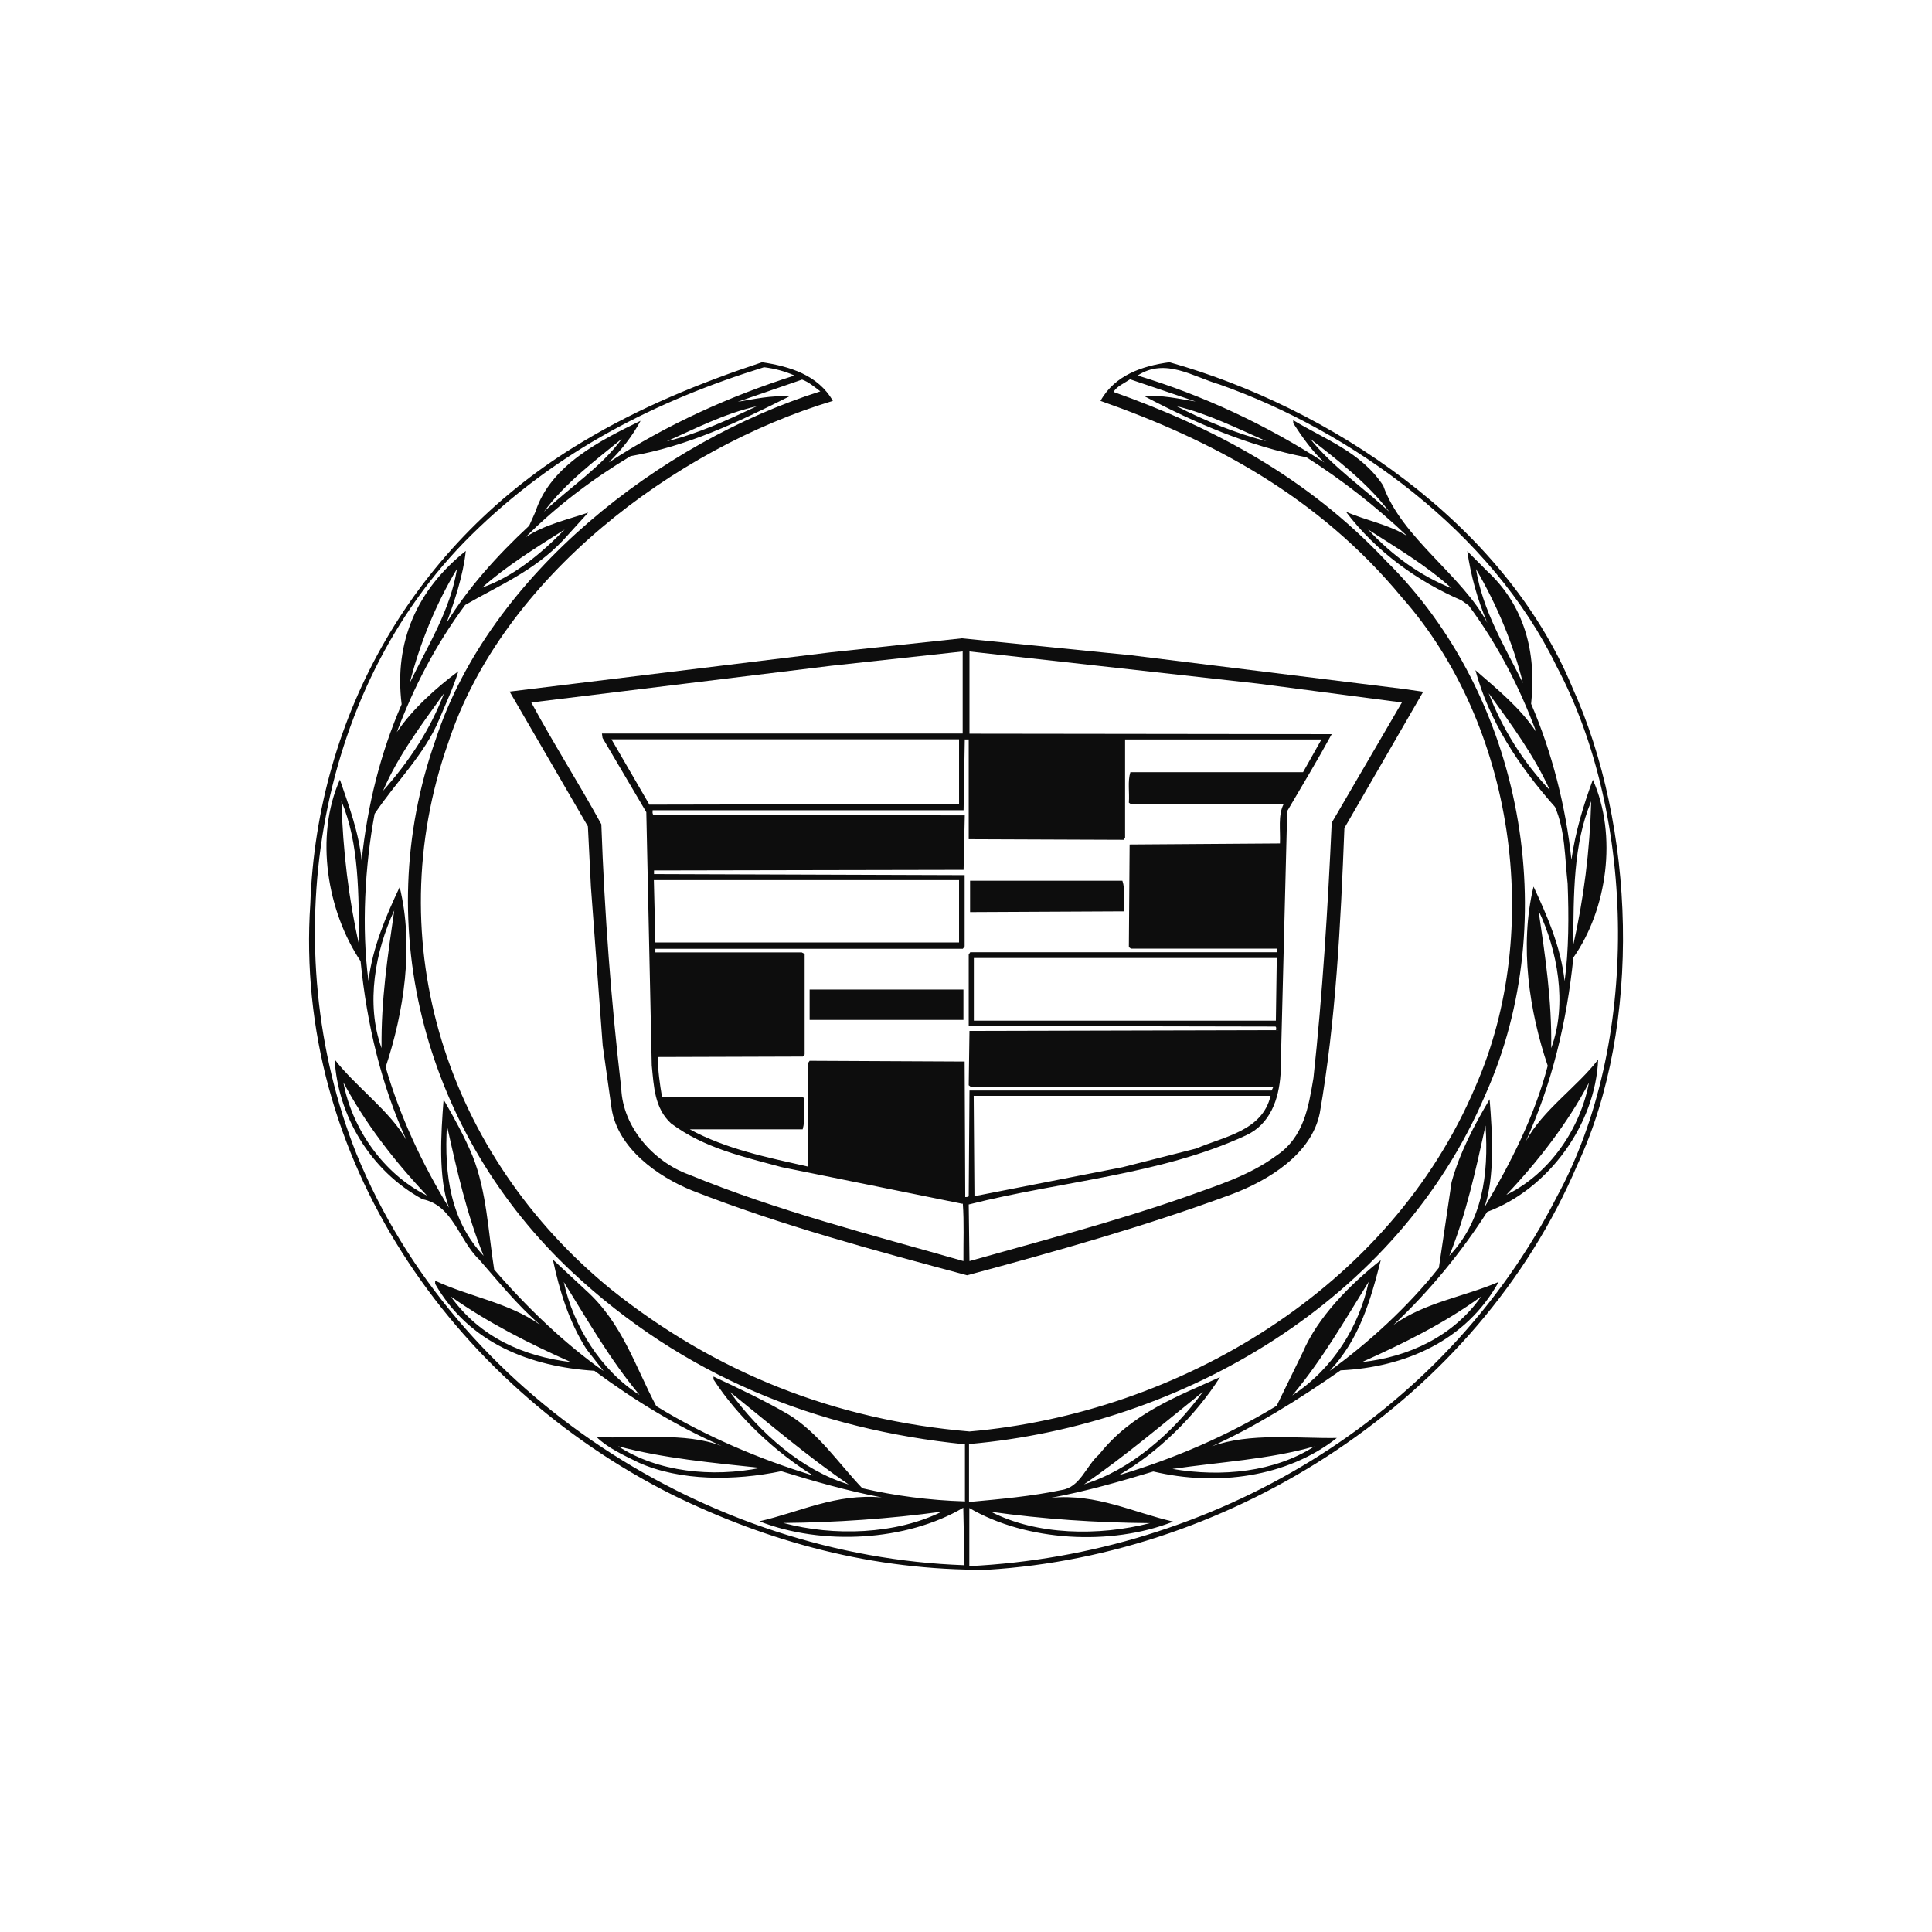
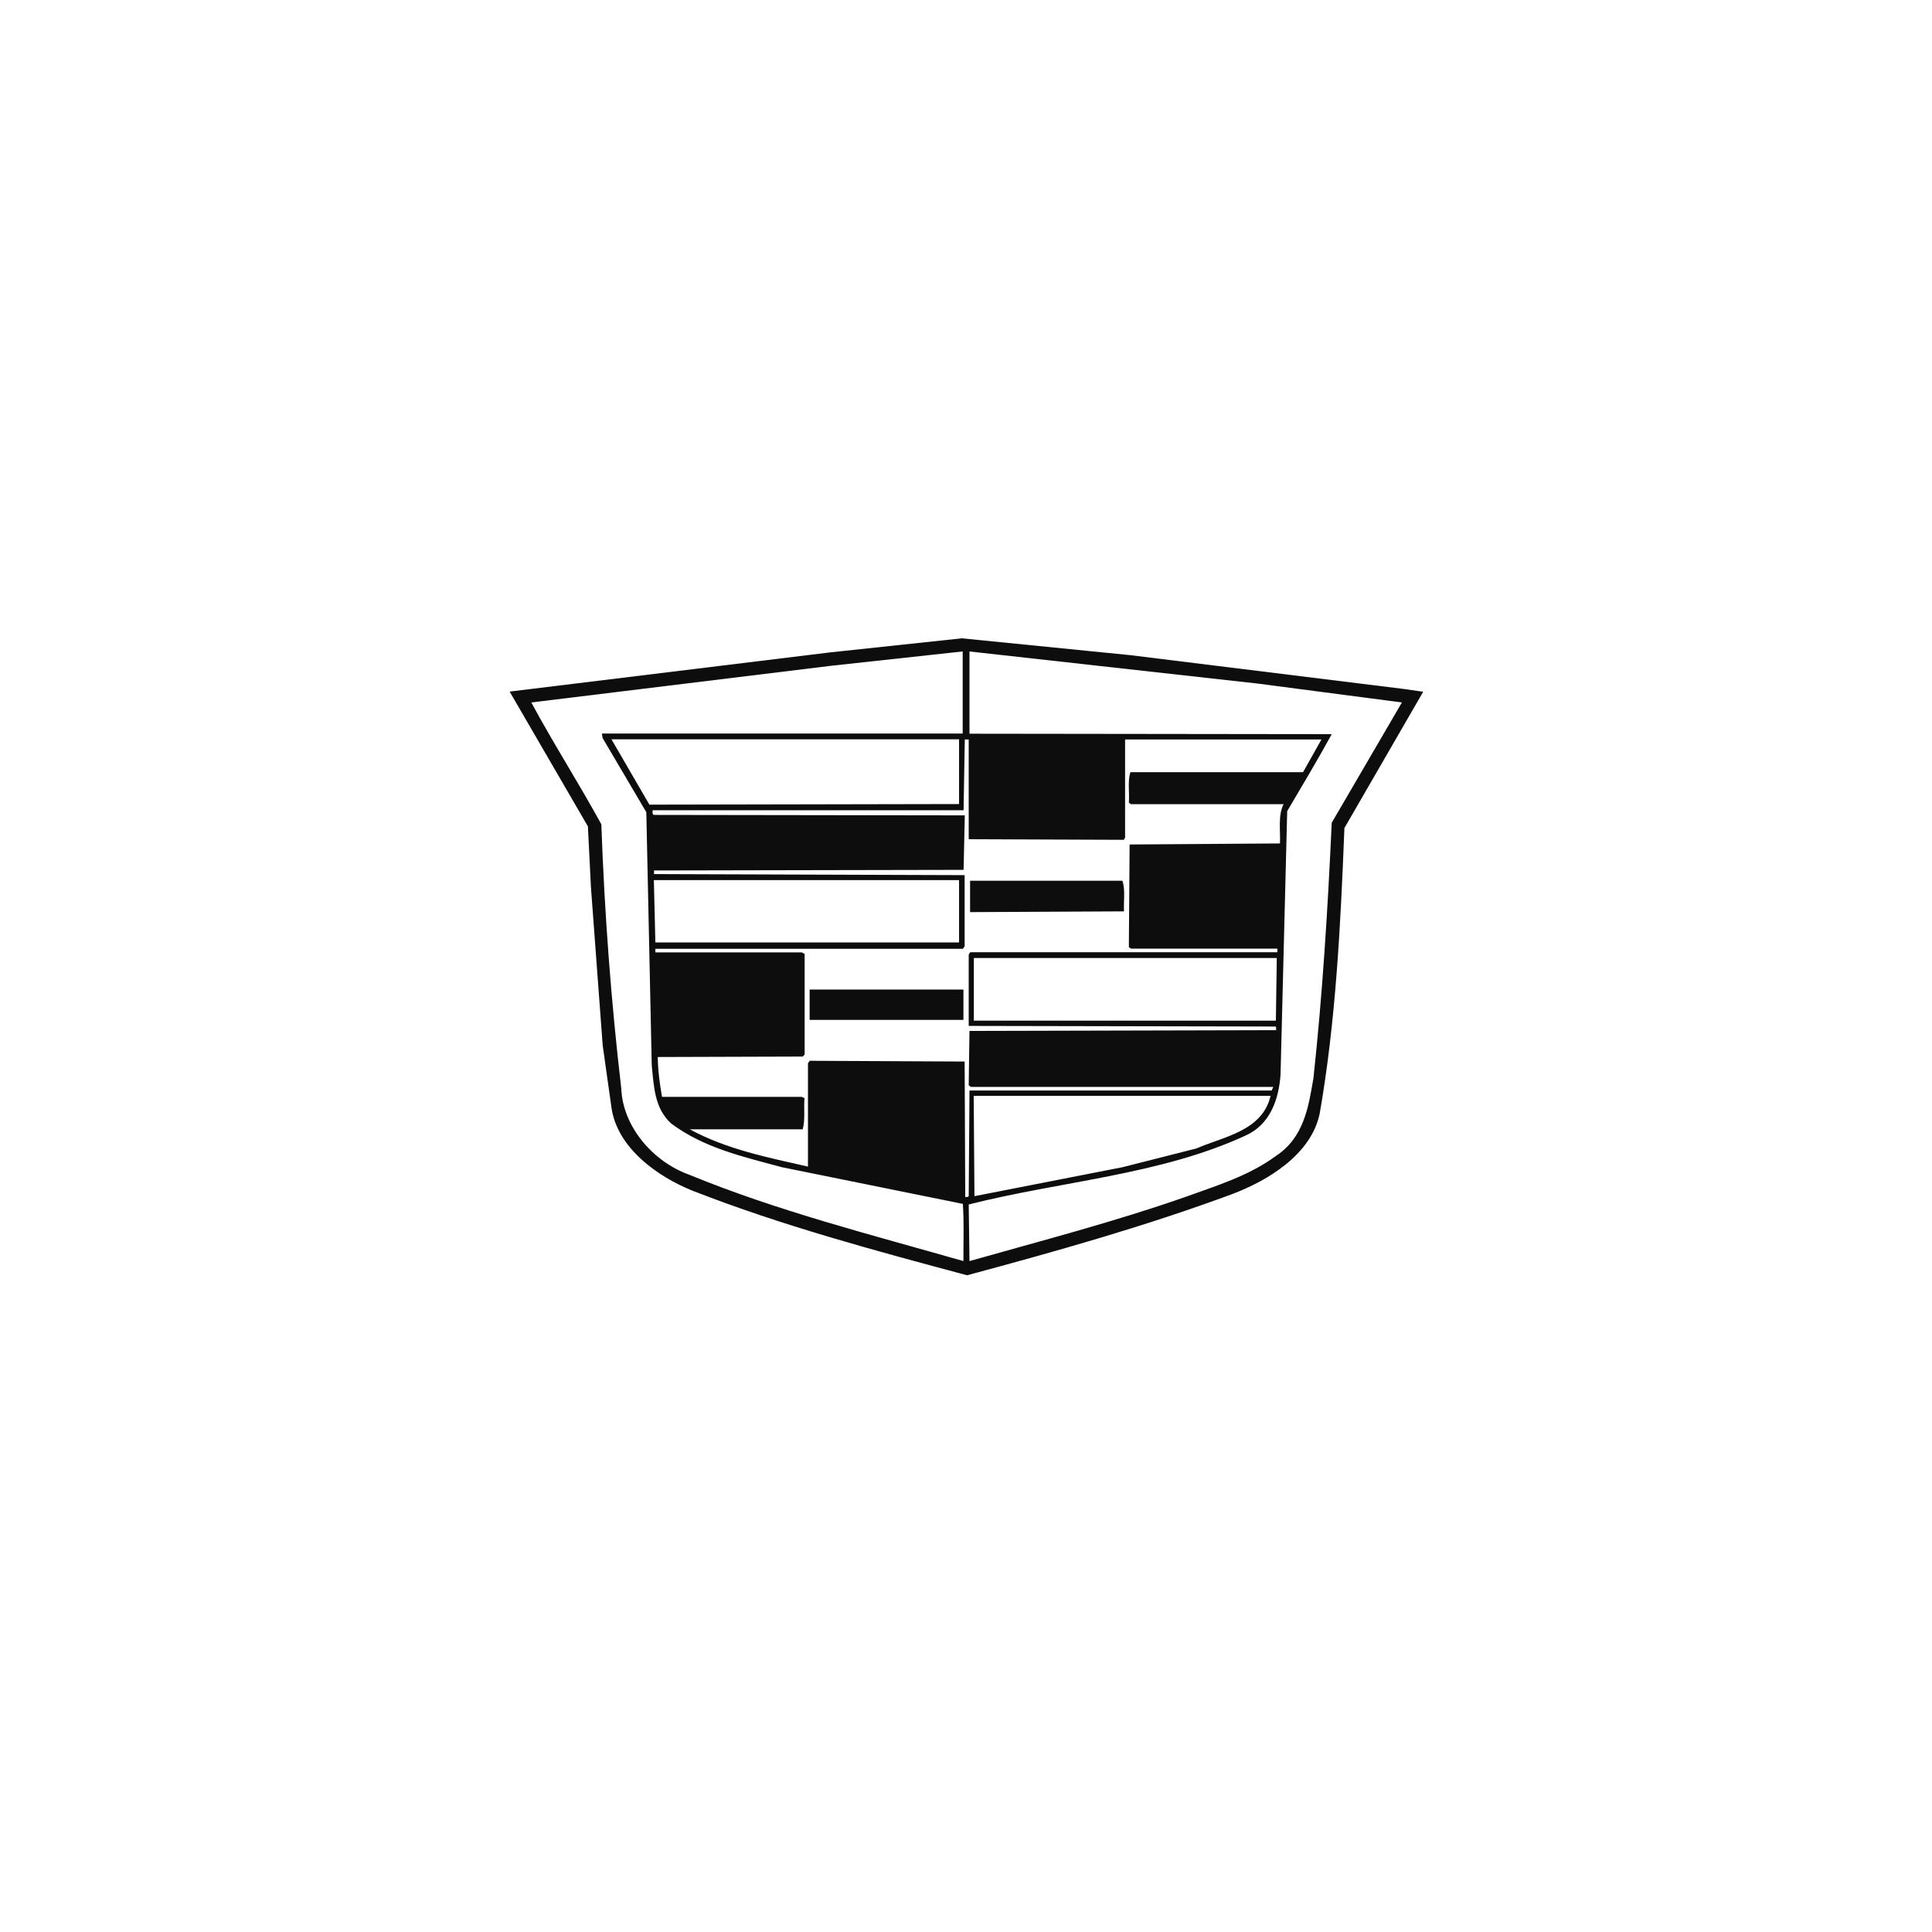
<svg xmlns="http://www.w3.org/2000/svg" id="uuid-5b53b7e8-16fc-42a3-81fb-bc248c5f85b2" viewBox="0 0 128 128">
  <defs>
    <style>.uuid-1c402e86-2352-40a6-96cb-dfb1b660379b{fill:#0d0d0d;stroke-width:0px;}</style>
  </defs>
-   <path class="uuid-1c402e86-2352-40a6-96cb-dfb1b660379b" d="m104.15,45.49c-4.56-10.89-16.06-18.5-26.67-21.49-1.79.24-3.62.85-4.57,2.56,7.37,2.59,14.45,6.34,19.97,13.02,7.42,8.39,9.43,22.01,4.88,32.39-5.66,13.41-19.68,21.67-33.53,22.87-8.92-.76-16.83-3.89-23.75-9.42-10.85-8.85-15.45-22.96-10.78-36.22,3.58-10.92,15.01-19.5,25.48-22.64-.98-1.72-2.88-2.29-4.69-2.56-4.13,1.37-8.14,3.01-11.89,5.27-11.17,6.66-17.59,18.12-18.04,30.6-1.13,16.77,9.35,31.82,24,39.17,6.35,3.11,13.25,5.02,20.86,4.96,16.3-.99,32.46-11.27,39.08-26.82,4.33-9.26,3.84-22.51-.35-31.68Zm-39.93,50.18c14.09-1.23,28.37-9.45,34.2-23.17,5.18-11.59,2.48-26.4-6.59-35.34-5.23-5.56-11.47-8.85-18.05-11.19.18-.36.71-.58,1.09-.84l4.34,1.47c-1.12-.18-2.24-.44-3.39-.35,3.39,1.79,6.89,3.3,10.74,4.05,2.34,1.49,4.56,3.21,6.69,5.23-1.16-.77-2.75-1.04-4.08-1.63,2,2.65,4.79,4.64,7.65,5.87l.48.34c1.93,2.6,3.38,5.42,4.48,8.39-1.04-1.59-2.61-2.86-4.03-4.1.89,3.32,2.83,6.31,5.27,9.06.68,1.55.65,3.36.84,5.09.08,2.15.08,4.39-.2,6.45-.25-2.26-1.16-4.33-2.06-6.26-.95,3.94-.27,8.29.94,11.87-.87,3.34-2.44,6.41-4.19,9.38.69-2.03.53-4.84.34-7.16-1.04,1.75-1.98,3.54-2.52,5.49l-.84,5.67c-2.03,2.57-4.66,4.98-7.24,6.84,1.98-2.1,2.72-4.7,3.39-7.34-2.05,1.62-4.18,3.78-5.17,6.11l-1.73,3.54c-3.29,2-6.79,3.5-10.47,4.6,2.59-1.48,5.11-3.96,6.72-6.5-2.79,1.26-5.83,2.37-8.01,5.12-.87.75-1.24,2.18-2.5,2.36-1.96.41-4.04.6-6.12.79v-3.85Zm19.68-66.44c-1.89-.48-4.07-1.34-5.95-2.32,2.08.5,3.99,1.46,5.95,2.32Zm2.9-.16c1.81,1.4,3.79,2.92,5.24,4.83-1.75-1.62-3.73-2.95-5.24-4.83Zm9.37,9.9c-2.05-.81-3.92-2.16-5.53-3.89,1.87,1.21,3.8,2.33,5.53,3.89Zm6.51,13.38c-1.75-1.83-3.16-4.09-4.05-6.42,1.51,2.08,3.02,4.13,4.05,6.42Zm.09,17.09c.05-3.17-.4-6.12-.84-9.12,1.25,2.65,1.93,6.19.84,9.12Zm-6.75,13.76c1.12-2.76,1.75-5.68,2.4-8.63.22,3.3-.22,6.33-2.4,8.63Zm2.11,2.7c-1.83,2.62-4.8,4.01-7.89,4.34,2.71-1.22,5.4-2.53,7.89-4.34Zm-12.51,6.55c1.99-2.38,3.47-4.97,5.06-7.53-.62,2.93-2.35,5.76-5.06,7.53Zm-13.8,5.89c2.7-1.84,5.27-4.04,7.88-6.13-2.02,2.76-4.81,5.18-7.88,6.13Zm-48.21-21.91c-5.36-13.52-2.9-30.61,7.6-40.97,5.68-5.61,12.31-8.93,19.41-11.13.72.09,1.39.27,2.02.55-4.2,1.33-8.47,3.24-12.31,5.76.87-.85,1.58-1.77,2.11-2.76-2.56,1.25-5.96,2.91-6.96,6.01l-.42.94c-2.12,1.97-4.04,4.11-5.47,6.43.5-1.36,1.1-3.13,1.27-4.76-3.24,2.58-4.76,6.03-4.25,10.16-1.4,3.23-2.27,6.69-2.65,10.36-.19-1.9-.85-3.64-1.44-5.37-1.69,3.78-.83,8.75,1.37,12.03.42,4.21,1.37,8.19,3.05,11.88-1.04-1.9-3.37-3.56-4.77-5.37.22,3.71,2.34,7.36,5.82,9.26,2.02.4,2.41,2.71,3.74,3.98,1.29,1.47,2.52,3.02,4.05,4.34-2.12-1.49-4.65-1.84-6.95-2.92v.21c2.26,3.95,6.34,5.49,10.55,5.76,2.67,1.97,5.47,3.68,8.43,4.98-2.43-.93-5.57-.46-8.28-.59.71.71,1.79,1.2,2.76,1.68,2.77,1.25,6.4,1.22,9.47.58,2.17.67,4.37,1.3,6.66,1.74-3.03-.28-5.44.97-8.11,1.58,4.16,1.63,9.75,1.32,13.51-.9l.08,3.81c-16.91-.59-33.71-11.15-40.29-27.27Zm12.43-42.53c1.41-1.91,3.39-3.38,5.16-4.83-1.34,1.85-3.44,3.21-5.16,4.83Zm1.37,1.18c-1.63,1.67-3.42,3.13-5.47,3.85,1.57-1.4,3.6-2.67,5.47-3.85Zm-10.26,10.16c.68-2.66,1.71-5.18,3.13-7.56-.45,2.78-1.94,5.09-3.13,7.56Zm-3.36,17.36c-.69-3.05-1.07-6.23-1.17-9.53,1.19,2.84,1.14,6.19,1.17,9.53Zm2.33-2.28c-.43,3-.88,5.94-.84,9.12-1.07-2.93-.41-6.46.84-9.12Zm2.17,18.89c-2.92-1.45-4.98-4.48-5.54-7.5,1.43,2.68,3.32,5.15,5.54,7.5Zm1.32-4.64c.66,2.96,1.31,5.87,2.43,8.63-2.17-2.3-2.62-5.33-2.43-8.63Zm8.2,15.67c-3.1-.37-6-1.63-7.94-4.34,2.52,1.77,5.21,3.12,7.94,4.34Zm-.46-5.31c1.59,2.55,3.05,5.13,5.02,7.49-2.55-1.61-4.39-4.56-5.02-7.49Zm13.03,12.32c-3.19.64-6.8.28-9.42-1.43,3.01.8,6.23,1.09,9.42,1.43Zm12.02,2.9c-3.05,1.51-7.15,1.65-10.5.75,3.44-.03,7.09-.28,10.5-.75Zm1.5-.68c-2.32-.07-4.61-.37-6.77-.87-1.58-1.66-2.91-3.67-4.88-4.88-1.61-.94-3.3-1.73-4.98-2.52v.19c1.62,2.5,4.11,4.83,6.61,6.37-3.52-1.07-7.13-2.59-10.4-4.6-1.4-2.62-2.24-5.5-4.68-7.69l-2.17-2.02c.43,2.04,1.06,4.11,2.22,5.93l1.14,1.46c-2.59-1.82-5.11-4.25-7.25-6.73-.4-2.54-.5-5.19-1.43-7.52-.53-1.28-1.21-2.51-1.92-3.74-.18,2.32-.36,5.13.35,7.16-1.79-2.94-3.24-6.04-4.19-9.31,1.2-3.62,1.89-7.99.93-11.93-.91,1.93-1.79,3.98-2.07,6.21-.46-3.49-.24-7.59.41-11.06,1.39-2.09,3.32-3.95,4.27-6.24.45-1.07.94-2.11,1.28-3.21-1.43,1.07-3.02,2.47-4.08,4.04,1.12-2.99,2.58-5.8,4.53-8.43,2.23-1.29,4.56-2.25,6.48-4.28l1.67-1.84c-1.35.46-2.9.8-4.15,1.63,2.14-2.14,4.5-3.89,6.96-5.37,3.76-.65,7.14-2.26,10.5-3.95-1.16-.09-2.3.17-3.4.35l4.26-1.47c.45.16.81.48,1.21.78-10.51,3.32-21.9,12.08-25.49,23.08-4.44,12.56-.58,26.23,9.03,35.25,7.38,6.9,16.18,10.44,26.04,11.43v3.79Zm-7.67-1.12c-3.08-.94-5.86-3.37-7.87-6.13,2.6,2.09,5.16,4.29,7.87,6.13Zm-30.85-45.96c.98-2.3,2.55-4.38,4.04-6.46-.88,2.34-2.28,4.48-4.04,6.46Zm18.79-23.15c1.77-.78,3.85-1.86,5.96-2.32-1.93.91-3.87,1.81-5.96,2.32Zm58.99,50.02c-7.6,14.86-22.92,23.71-38.94,24.5v-3.85c3.78,2.21,9.38,2.53,13.51.9-2.68-.61-5.05-1.86-8.08-1.58,2.32-.43,4.54-1.07,6.76-1.74,4.2,1,8.86.38,12.16-2.22-2.69.04-5.75-.36-8.28.55,2.77-1.24,5.78-3.11,8.53-5.03,4.22-.2,8.3-1.93,10.47-5.86-2.26.98-4.89,1.35-6.97,2.85,2.38-2.22,4.52-4.85,6.21-7.49,4.1-1.52,7.18-5.86,7.35-10.09-1.39,1.81-3.68,3.35-4.79,5.41,1.72-3.79,2.71-7.87,3.15-12.17,2.24-3.19,2.93-8.09,1.29-11.78-.63,1.7-1.16,3.46-1.42,5.3-.37-3.51-1.28-7.1-2.67-10.33.37-3.43-.44-6.52-2.95-8.83-.42-.44-.89-.88-1.28-1.29.23,1.61.68,3.24,1.33,4.76-1.66-3.15-5.69-5.65-6.9-9.1-1.47-2.23-3.89-3.07-5.96-4.33v.2c.59.9,1.22,1.82,2.06,2.6-3.88-2.51-8-4.43-12.37-5.76,1.84-1.2,3.67.08,5.42.59,8.79,3.1,18.03,9.78,22.34,18.68,5.33,10.03,5.5,25.05.04,35.09Zm-37.5,20.9c3.41.48,6.93.72,10.53.75-3.38.87-7.51.81-10.53-.75Zm12.02-2.84c3.1-.46,6.41-.63,9.4-1.49-2.63,1.69-6.12,2.05-9.4,1.49Zm22.12-18.16c2.06-2.17,4.09-4.78,5.47-7.43-.56,2.99-2.55,6.01-5.47,7.43Zm4.43-16.54c.03-3.34-.01-6.69,1.19-9.53-.09,3.3-.5,6.47-1.19,9.53Zm-3.33-17.36c-1.22-2.45-2.67-4.8-3.11-7.56,1.38,2.38,2.45,4.9,3.11,7.56Z" />
  <path class="uuid-1c402e86-2352-40a6-96cb-dfb1b660379b" d="m33.77,45.83l5.18,8.92.2,4.01.78,10.5.59,4.18c.41,2.64,3.05,4.51,5.32,5.43,5.89,2.31,12.07,3.97,18.23,5.62,5.95-1.6,11.85-3.26,17.57-5.38,2.35-.89,5.25-2.62,5.8-5.37,1.06-6.08,1.38-12.45,1.63-18.88l5.22-9.03-1.33-.19-18.04-2.23-11.19-1.12-8.71.93-21.26,2.6Zm30.45-2.67l19.12,2.13,9.54,1.25-4.65,7.97c-.26,5.69-.61,11.37-1.21,16.91-.33,1.94-.63,3.93-2.48,5.16-1.84,1.35-3.97,1.98-6.06,2.74-4.66,1.63-9.48,2.88-14.25,4.23l-.05-3.75c6.1-1.55,12.68-1.95,18.35-4.57,1.64-.74,2.2-2.43,2.31-4.05l.44-17.44c.99-1.69,2.02-3.39,2.95-5.1l-24-.03v-5.45Zm.3,29.44h19.66c-.55,2.34-3.11,2.7-4.92,3.49l-4.89,1.24-9.81,1.92-.05-6.66Zm-.61-23.61h.27v6.61l10.27.04.09-.14v-6.51h13.01l-1.22,2.17h-11.44c-.19.61-.05,1.34-.1,2.02l.14.1h10.11c-.38.75-.2,1.73-.24,2.6l-9.96.07-.05,6.8.14.1h9.7v.24h-20.35l-.1.15v4.73l20.32.04c.08.04.04.16.04.24l-20.31.05-.05,3.6.14.11h20.04l-.11.24h-20.02l-.05,7c-.04.07-.16.05-.23.06l-.04-8.98-10.27-.05-.11.16v6.85c-2.7-.61-5.43-1.16-7.83-2.47h7.48c.18-.63.06-1.38.12-2.07l-.19-.08h-9.25c-.15-.86-.27-1.73-.28-2.64l9.61-.03.12-.14v-6.66l-.19-.1h-9.7v-.24h20.37l.12-.16v-4.72l-20.58-.07v-.24l20.51-.04.08-3.61-20.62-.03c-.1-.08-.06-.21-.06-.31h20.6l.08-4.68Zm20.68,14.48l-.06,4.15h-20.01v-4.15h20.07Zm-41.27-5.16h20.22v4.13h-20.12l-.1-4.13Zm-.29-4.99l-2.52-4.34h23.03v4.29l-20.5.04Zm20.75-10.17v5.45h-23.9l.04.29,2.9,4.92.36,16.77c.14,1.4.18,2.84,1.28,3.85,2.18,1.63,4.79,2.21,7.34,2.9l11.94,2.42h.05c.09,1.24.03,2.54.04,3.8-6.12-1.75-12.33-3.32-18.19-5.73-2.35-.85-4.38-3.15-4.48-5.71-.67-5.74-1.11-11.58-1.32-17.5-1.49-2.72-3.18-5.36-4.64-8.07l19.86-2.43,8.72-.95Z" />
  <path class="uuid-1c402e86-2352-40a6-96cb-dfb1b660379b" d="m74.37,58.35h-10.1v2.08l10.2-.05c-.04-.69.1-1.42-.11-2.03Z" />
  <rect class="uuid-1c402e86-2352-40a6-96cb-dfb1b660379b" x="53.64" y="65.56" width="10.19" height="2.01" />
</svg>